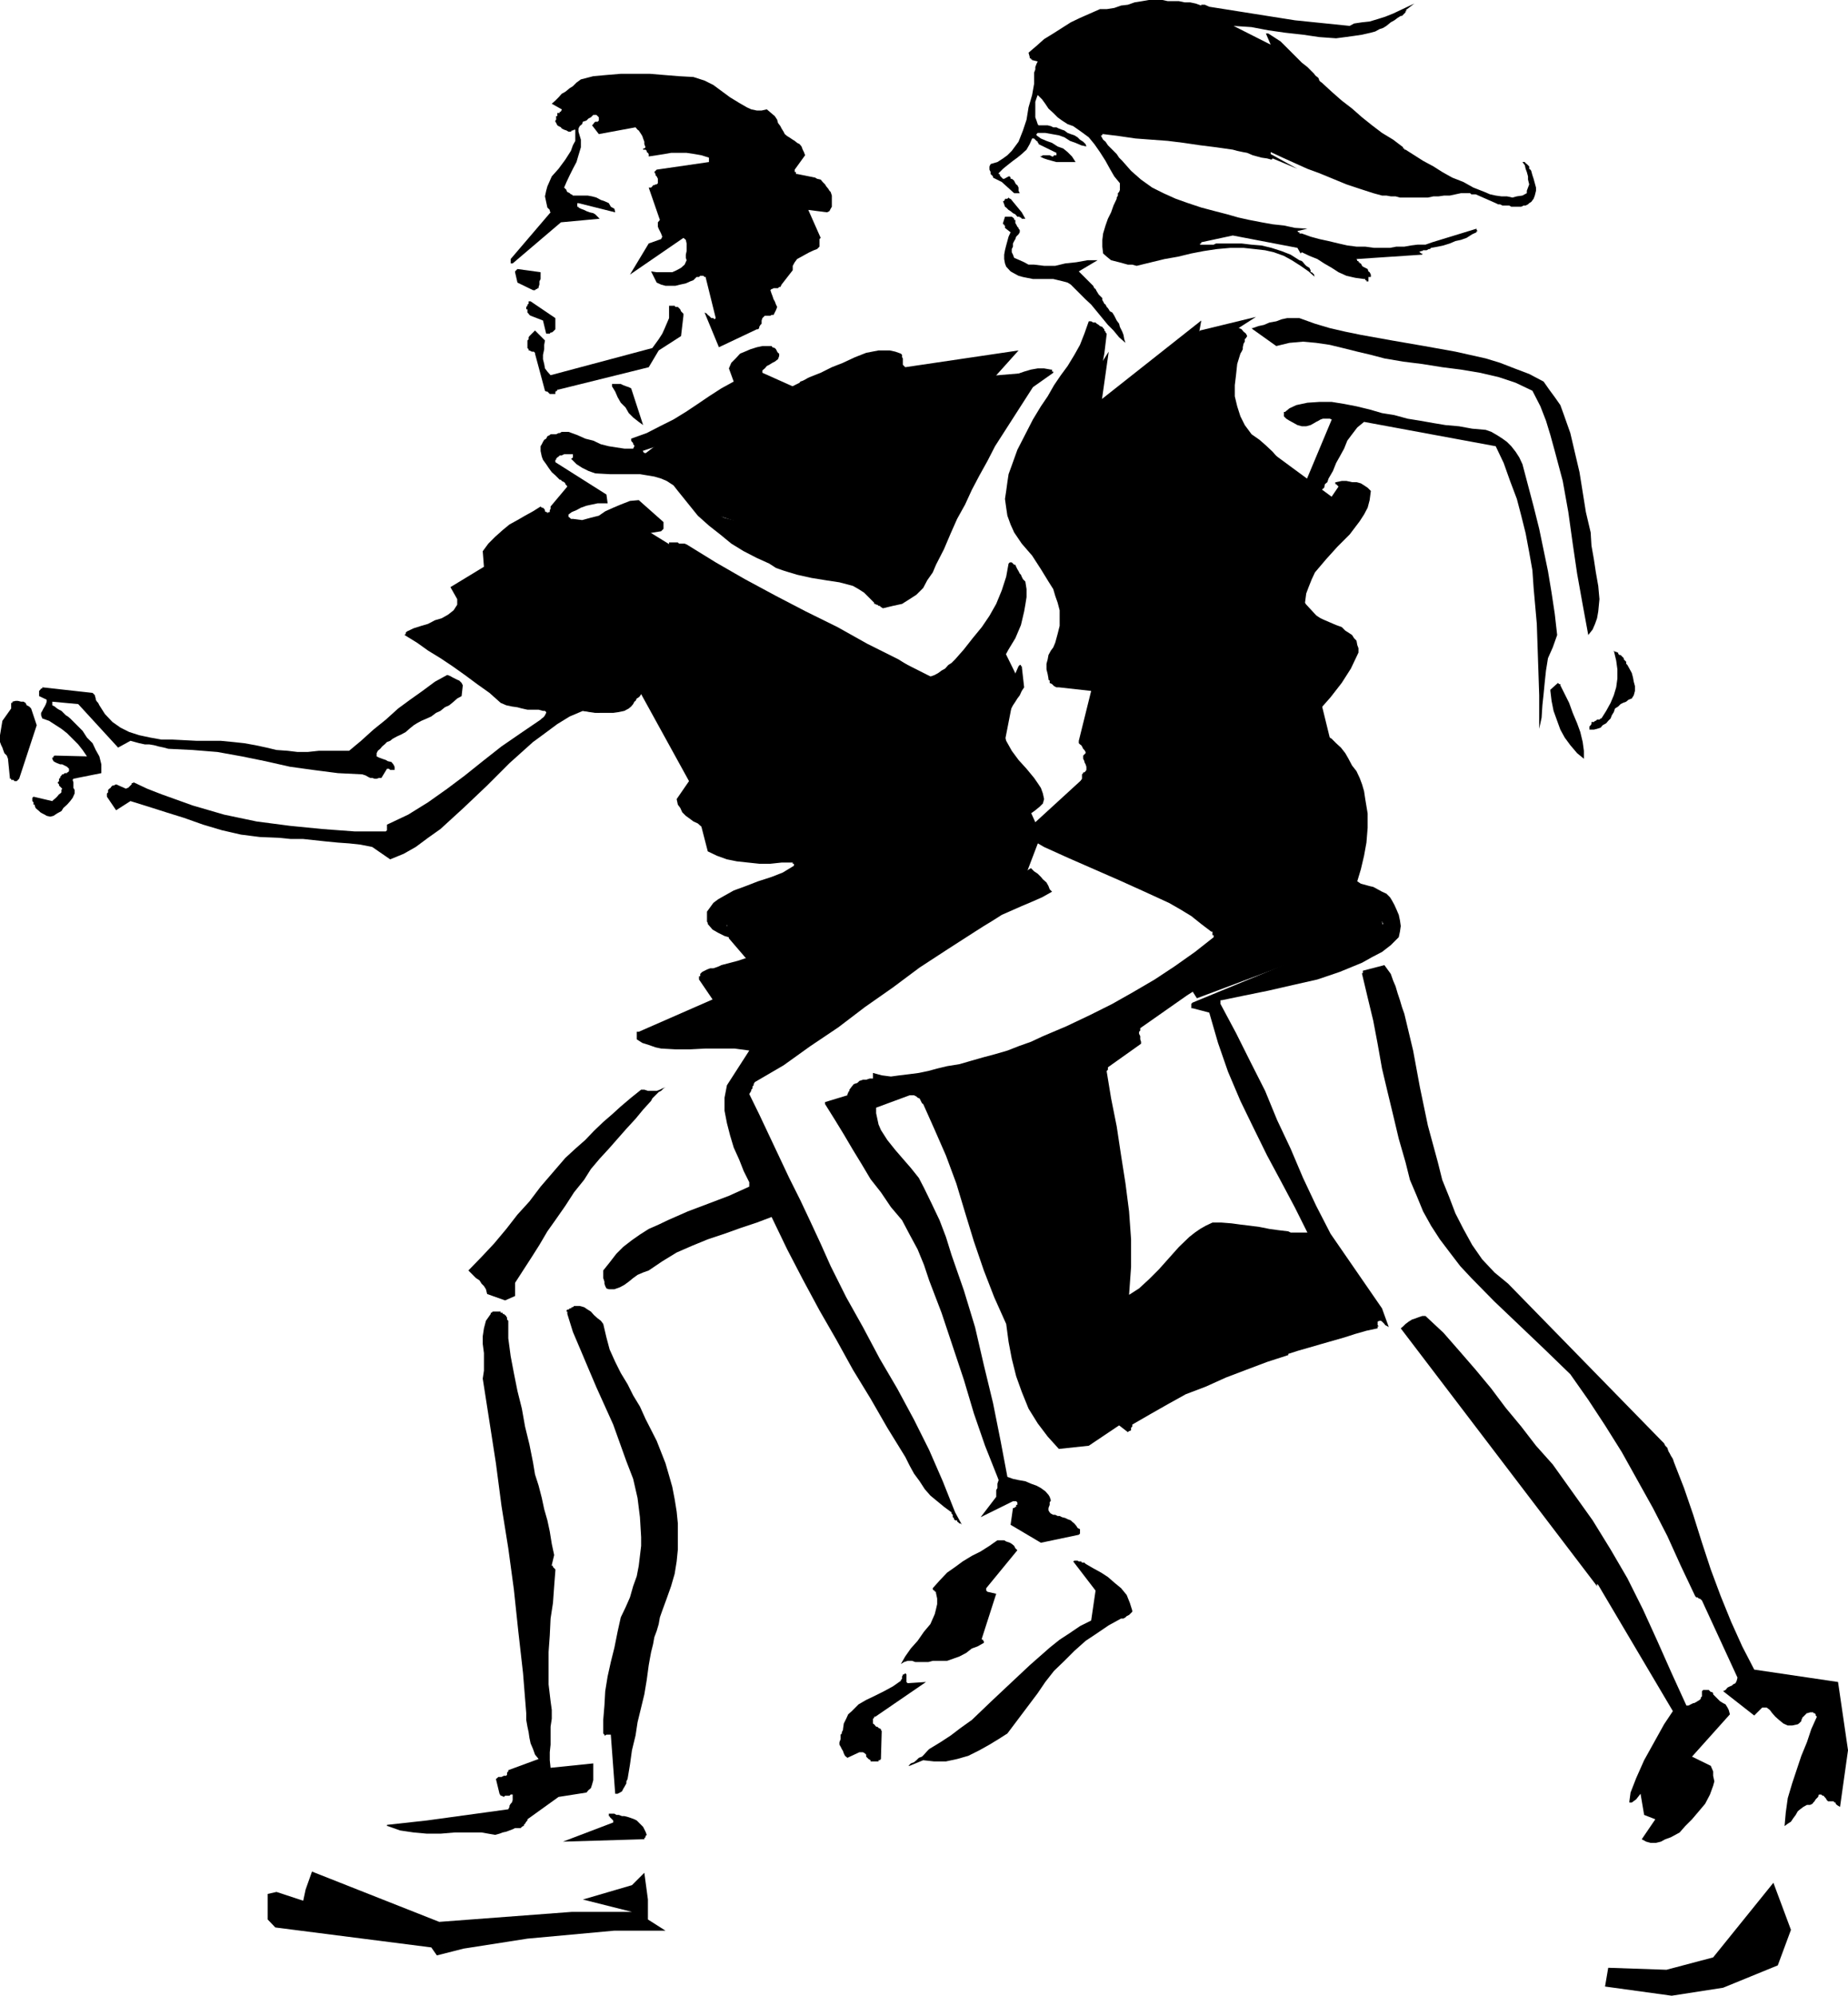
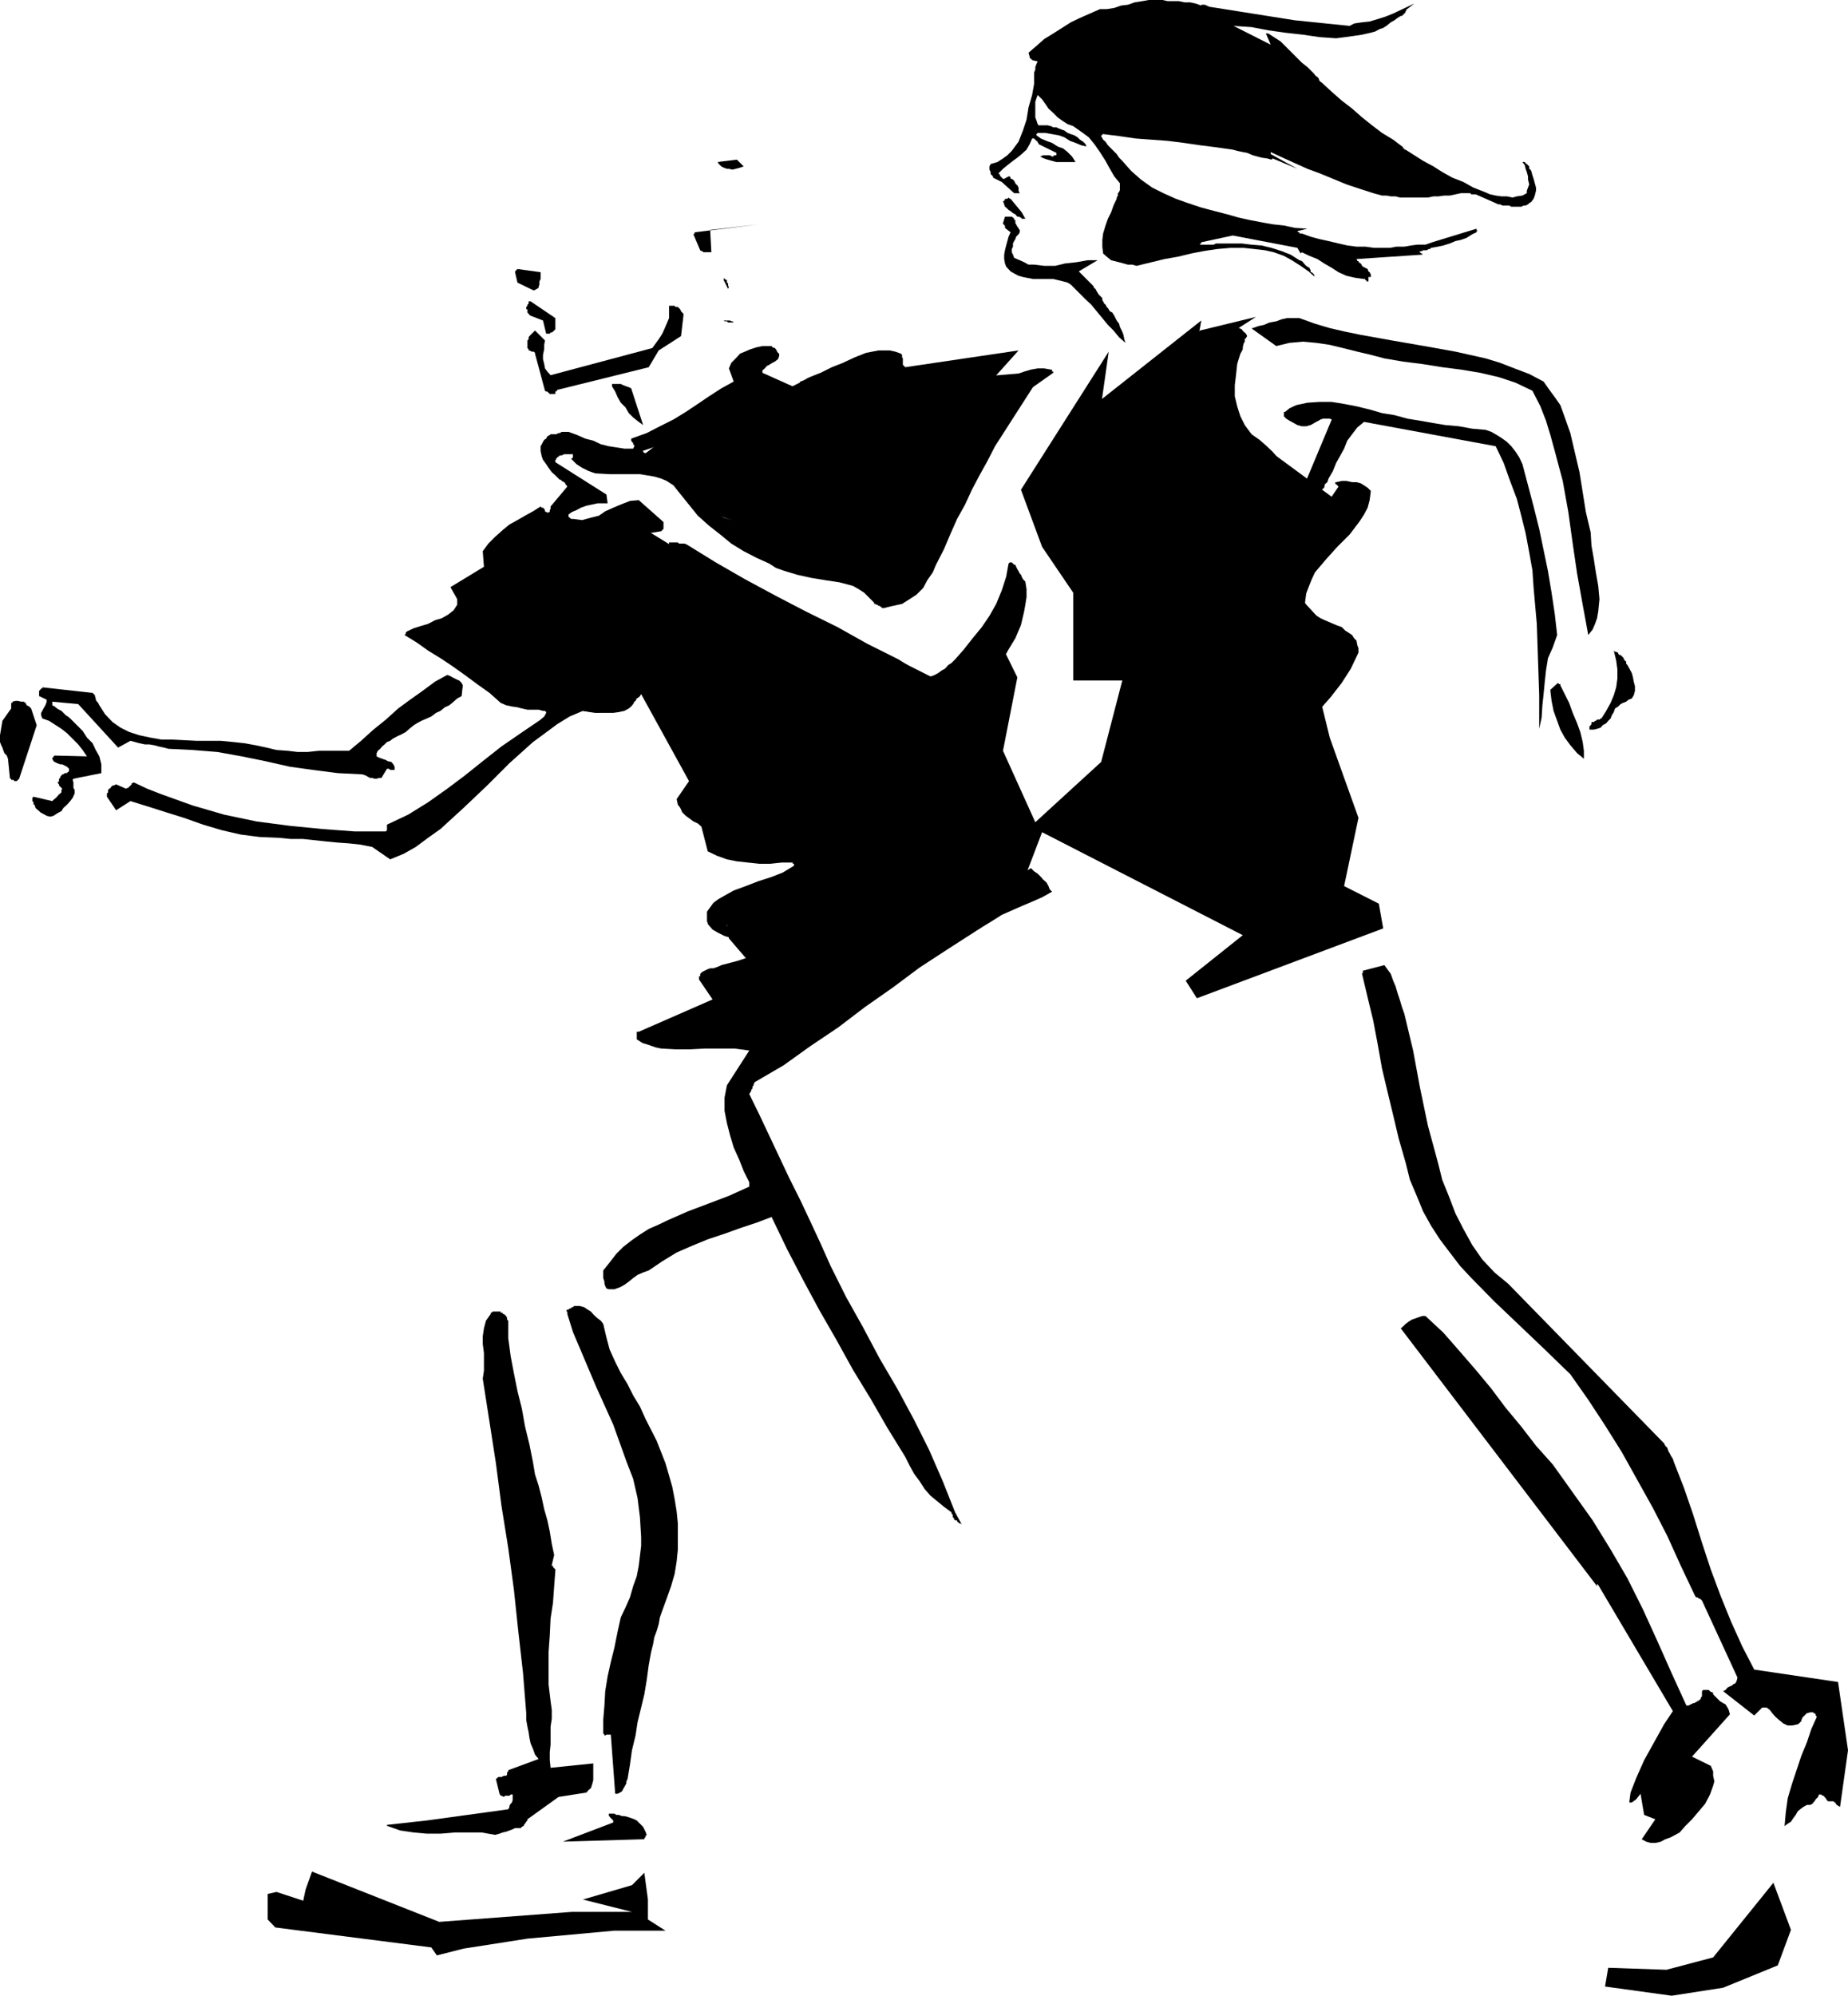
<svg xmlns="http://www.w3.org/2000/svg" height="480" viewBox="0 0 333.504 360" width="444.672">
  <path style="fill:#000" d="m247.166 322.88 6.48 5.257 4.392 5.04 35.64 11.448 7.92-12.096 8.28-17.28 6.408-7.056-24.624 2.016-.648-4.464-17.712 5.04-7.632-2.016z" transform="translate(-130.886 -240.945)" />
  <path style="fill:#000" d="m227.654 334.329-7.056 8.28-2.592 5.256-8.856 9.432 19.08 10.872 10.728 1.368 9-4.608 13.32 24.984 16.488 8.208-15.912 7.632.576 4.464 8.28 9.648 13.248 1.152 31.752-21.456 3.24-8.496 36.216 18.576-10.296 8.208 2.016 3.168 33.624-12.6-.792-4.464-6.264-3.168 2.592-12.312L370.862 374l-1.872-7.632 3.24-10.296-7.056-7.632 7.056-17.136-19.08-14.04v-9.072l.576-7.632 3.816-2.448-10.08 2.448-12.024 11.448-5.832 2.016 1.368-9.648-15.84 24.912 3.816 10.296 5.616 8.28v15.84h8.856l-3.816 14.688-11.88 10.872-5.832-12.888 2.592-13.248-2.592-5.256-7.632 7.848-51.84-26.136-5.256-3.24-5.04-2.016-7.632 2.664zm156.456-91.152h.216v-.216h-.216v.216h-.216v.216h.216zm-62.352 15.696-.432-.36-.216-.216-.36-.432-.216-.36-.216-.216-.216-.432-.144-.36-.216-.648h-.216v.216l.216.432.216.576.144.432.216.36.216.216.432.432.36.144.216.216h.216zm62.928 15.48 7.272-.36-.432-.432-.36-.216-.432-.144-.36-.432-.648-.216-.36-.216-.432-.144-.36-.432-2.016-1.224-2.016-1.152-1.8-1.224-2.016-1.44-1.872-1.368-2.016-1.44-1.8-1.368-1.8-1.872-2.016-1.368-1.8-1.44-1.8-1.368-2.016-1.44-1.8-1.368-1.8-1.44-1.8-1.44-2.016-1.152-.648-.432-.792-.432-.576-.36-.648-.432-.792-.144-.576-.432-.792-.432-.648-.36-.792-.432-.792-.216-.792-.36-.864-.432-.792-.216-.792-.36-.792-.216-.792-.216-.792-.216h-2.88l-.792-.144h-3.024l-1.8.144-1.584.216-1.656.432-1.584.216-1.8.36-1.584.432-1.656.576-.792.216-.576.432-.792.36-.648.432-.576.36-.648.432-.576.36-.432.648 1.872-.216 2.016-.216 1.944-.216 2.016-.144h6.048l2.016.144 2.232.216 2.232.216 2.016.216 2.16.36 2.016.648 2.232.576 2.016.648 2.016.792 1.584.576 1.44.792 1.584.864 1.44.792 1.368.792 1.44 1.008 1.368.792 1.44 1.008 1.224 1.44-1.8-.864-1.872-.792-1.8-.792-1.8-1.008-2.016-.792-1.8-.792-2.016-.792-2.232-.648-2.808-1.008-2.808-.576-3.024-.792-3.024-.432-2.808-.216-3.024-.216h-3.024l-2.808.432h-1.8l-.576.216h-.648l-.576.216h-1.224l-.216.144h-.36l-.216.216h-.432l-.36.216-.216.216-.216.216-.216.36-.144.432v.576l-.216.432v1.368l.216.432.144.36.216.216.216.432.216.216.792.36.576.216.864.432.792.144.576.432.792.216.792.36.864.216.792.216.576.216h.792l.864.216.576.144.792.216h.792l.648.216 2.592.576 2.808.648 2.592.576 2.664.648 2.592.576 2.592.792 2.664.792 2.376.792.648.216.576.216.432.216.576.36.432.216.576.216.432.216.576.216-5.04-2.448-2.232-1.008-2.16-1.008-2.448-1.008-2.232-1.008-2.16-1.008-2.448-1.008-2.376-.792-2.448-1.008-1.224-.216-1.368-.36-1.224-.432-1.44-.576-1.152-.432-1.44-.216-1.224-.36h-1.368v-.216h-.216v-.216l2.592-.216 2.664.216 2.808.432 2.592.576 2.592 1.008 2.664.792 2.592 1.224 2.448.792 1.584.648 1.584.792 1.656.576 1.368.648 1.656.792 1.368.576 1.44.576 1.584.864.576.144.432.432.576.216.648.216.576.144.432.216.576.216.432.432 4.608 1.584v.216h.216l4.608 2.016h.216v-.216h.216l.144.216.216.216 5.616 1.584 2.664.792zm8.856.648h.432-.576.144zm-77.832 5.4h.216l-.648-1.152-2.016-2.448h-.144l-.216-.216-.216.216h-.432v.216h-.144v.216h-.216l.216.576.144.432.216.144.432.432.36.216.432.36.432.216.36.432h.432v.144h.216l.144.216h.432zm18.288 6.048 1.224-.216 1.44-.36 1.152-.648 1.224-.36 1.44-.648 1.152-.576 1.44-.432 1.224-.144 3.6-.864-1.8-.576-1.584-.576-1.872-.432-1.8-.576-1.8-.648-1.584-.792-1.44-.792-1.368-1.224-.432 1.008-.432 1.008-.576 1.224-.36 1.224-.216 1.152-.216 1.224v1.224l.216 1.224v.216h.216l.144.144h.216l.216.216h.216l.144.216v-.216h.216zm43.704 5.256h.144v-.792h.432v-.432l-.216-.432-.216-.144-.144-.432-.432-.216-.432-.216-.144-.144-.216-.432h-.216v-.216h-.216v-.216h-.216v-.144l-.144-.216 11.88-.792v-.216h-.216l-.216-.216h-.216l.432-.216h.216l.144-.144h.648l.36-.216h.216l.216-.216 1.224-.216 1.008-.216 1.152-.36 1.008-.432 1.008-.216 1.008-.36 1.008-.648.792-.36v-.216h.216l-.216-.216v-.216l-7.992 2.448-1.224.432h-1.44l-1.152.144-1.224.216h-1.44l-1.152.216h-2.88l-1.584-.216h-1.584l-1.656-.216-1.584-.36-1.8-.432-1.656-.36-1.584-.432-1.584-.576h-.432v-.216h-.216l-.144-.216 1.8-.432-2.232-.144-2.016-.432-2.016-.216-2.016-.36-2.232-.432-1.944-.432-2.016-.576-2.232-.576-2.448-.648-2.376-.792-2.232-.792-2.232-1.008-2.016-1.008-2.016-1.44-1.8-1.584-1.584-1.8-.576-.576-.432-.648-.576-.576-.432-.432-.576-.576-.432-.648-.432-.36-.36-.648v-.144h.216v-.216h.144l2.88.36 2.952.432 2.88.216 2.952.216 2.88.36 2.952.432 2.88.36 3.024.432.792.216 1.008.216.792.144 1.008.432.792.216.792.216 1.008.144.792.216.216-.216 4.464 1.872-4.824-2.664v-.36l2.16 1.008 2.232 1.008 2.232 1.008 2.16.792 2.448 1.008 2.448 1.008 2.376.792 2.448.792.792.216.792.216h.792l.792.144h.864l.792.216h5.04l1.008-.216h.936l1.008-.144h1.008l1.008-.216 1.008-.216h1.656l.216.216h.792l3.6 1.584.432.216h.36l.432.216h1.224l.36.216h1.8l.432-.216h.36l.432-.216.216-.216.36-.216.432-.576.216-.576.216-.864v-.576l-.216-.792-.216-.792-.216-.648-.216-.792-.144-.216-.216-.144v-.432l-.216-.216-.216-.216-.216-.144-.144-.216h-.432l.432.576.144.648.216.576.216.792v.576l.216.864-.216.576-.216.576v.432l-.792.432-1.008.144-.792.216-1.008-.216h-1.008l-1.008-.144-1.008-.216-1.008-.432-2.016-.792-1.8-1.008-2.016-.792-1.8-1.008-1.584-1.008-1.872-1.008-1.584-1.008-1.584-1.008h-.216v-.216h-.216v-.216l-1.8-1.368-2.016-1.224-1.8-1.368-1.8-1.44-1.8-1.584-1.872-1.44-1.8-1.584-1.8-1.656-.216-.144-.216-.216-.144-.432-.216-.216-.216-.144-.216-.216-.144-.216-.216-.216-1.008-1.008-1.008-.792-1.008-1.008-1.008-1.008-1.008-1.008-.792-.792-1.224-.792-1.008-.648h-.432l.864 2.016-6.696-3.384 3.24.216 3.024.576 3.024.432 3.24.36 2.952.432 3.024.216 1.656-.216 1.584-.216 1.44-.216 1.584-.36.792-.216.792-.432.648-.216.576-.36.792-.648.648-.36.576-.432.576-.36h.216l.216-.216.216-.216.216-.216v-.216h.144v-.144h-.144l1.584-1.224-1.224.576-1.368.648-1.224.576-1.44.576-1.368.432-1.44.432-1.368.144-1.44.216-.792.432-9.864-1.008-15.48-2.448-.792-.36h-.648v.144l-1.008-.36-1.008-.216h-1.008l-1.008-.216h-2.016l-1.008-.216h-2.376l-1.224.216-1.368.216-1.224.432-1.224.144-1.224.432-1.368.216h-1.224l-1.8.792-1.8.792-1.656.792-1.584 1.008-1.584 1.008L319.31 248l-1.368 1.224-1.44 1.224.216.792v.216h.216v.216h.216v.144h.144l.864.216-.216.432-.216.576v.432l-.216.576v2.016l-.36 2.016-.648 2.232-.36 2.232-.648 1.944-.792 2.016-1.224 1.656-.792.792-.792.576-1.008.648-1.224.36-.216.432v.576l.216.432v.36l.216.216.216.216v.216l1.584.792 2.232 2.016h1.008l-.216-.432v-.576l-.216-.432-.216-.144-.144-.216-.216-.432-.216-.216-.216-.144h-.216v-.216l-.144-.216h-.216l-.792.432h-.216l-.216-.216-.216-.216-.144-.216v-.216h-.216v-.144l.792-.792.792-.648 1.008-.792.792-.576.792-.648.864-.792.576-1.008.432-1.008h.36l.216.216.216.216.216.144v.216h.144v.216l3.24 1.584v.432h-.432l-.144.216h-.216l-.432-.216h-1.224l-.36.216h-.216l.792.36.648.216.792.216.792.216h3.456l-.648-1.008-.792-.792-.792-.648-1.008-.36-1.008-.648-1.008-.36-1.008-.432-.792-.576v-.216l.216-.216h1.368l1.224.216 1.224.216 1.008.36 1.008.648 1.008.36 1.008.432.936.216-.144-.432-.432-.432-.576-.36-.432-.432-.576-.36-.648-.216-.576-.216-.576-.432-.432-.144-.576-.216-.432-.216h-.576l-.432-.216-.576-.144h-1.656l-.144-.216-.216-.648-.216-.576v-2.808l.216-.648.216-.576.792.792.576.792.576.864.864.792.792.792.792.576 1.008.648 1.008.36 1.44 1.008 1.368 1.008 1.008 1.224 1.008 1.44 1.008 1.584.792 1.44.792 1.368 1.008 1.224v1.224l-.144.36-.216.216v.432l-.216.36v.216l-.576 1.224-.432 1.224-.576 1.152-.432 1.224-.432 1.44-.144 1.152v1.224l.144 1.224.648.576.792.648.576.144.864.216.792.216.792.216h.792l.792.216 2.664-.648 2.376-.576 2.448-.432 2.376-.576 2.232-.432 2.376-.36 2.448-.216h2.376l2.016.216 1.872.216 1.584.36 1.8.648 1.44.792 1.584 1.008 1.44 1.008 1.152 1.008-.144-.216v-.216l-.216-.216-.216-.216h-.216v-.36l-.216-.432-.36-.216-.216-.144-.216-.216-.36-.432-.216-.216-.432-.144-1.584-1.008-1.656-.648-1.8-.576-1.8-.432-1.8-.144-1.8-.216h-4.608l-.432.216h-2.448v-.216h.216v-.216l5.688-1.224 11.664 2.232.576 1.008.216-.216 1.368.648 1.44.576 1.224.792 1.368.792 1.224.792 1.44.648 1.584.36 1.584.216h.216v.216h.216v.216zm-43.704 11.088-.216-.648-.144-.792-.216-.576-.432-.864-.144-.576-.432-.576-.432-.864-.36-.576-.432-.216-.216-.36-.144-.216-.216-.216-.216-.432-.216-.144-.216-.432-.144-.216v-.36l-.216-.216-.432-.432-.216-.36-.144-.216-.216-.432-.216-.144-.216-.432-2.592-2.592 3.384-2.016h-1.8l-2.016.36-2.016.216-1.8.432h-2.016l-1.8-.216h-1.008l-.792-.432-.792-.36-1.008-.432-.216-.576-.216-.432v-.576l.216-.432v-.576l.216-.432.216-.36.144-.432.216-.216.216-.216.216-.36v-.432l-.216-.216v-.144l-.216-.216-.216-.432-.144-.216v-.576h-.216v-.216l-.216-.216-.216-.144h-1.224l-.36 1.152v.216h.216v.216h.144v.432l1.008.792-.36.792-.216.792-.216.792-.216.864-.144.792v.792l.144.792.216.576.792.864.648.36.792.432.792.216 1.8.36h3.672l1.8.432.792.216.576.36.648.648.576.576 1.44 1.44 1.008.936 1.008 1.224 1.008 1.224 1.008 1.224 1.008 1.008 1.008 1.224zm-203.112 70.776v1.224l.216.576.216.432.144.432.216.576.432.432.216.576.36 3.6h.216v.216h.432l.144.216h.432l.216-.216.216-.216 3.168-9.648-1.008-3.024-.36-.36-.432-.216-.216-.432-.36-.216h-.432l-.576-.144h-.432l-.576.144v.216h-.216v1.008l-1.584 2.232zm5.832 11.52v.36l.216.216v.432h.216v.144l.144.432.216.216.432.36.216.216.36.216.432.216.36.216.648.144.576-.144.648-.432.792-.432.36-.576.648-.576.576-.648.432-.576.36-.792v-.648l-.216-.36v-1.008l-.144-.432.144-.216 5.04-1.008v-1.584l-.36-1.44-.648-1.152-.576-1.224-1.008-1.008-.792-1.224-1.224-1.224-1.008-1.008-.432-.36-.36-.216-.432-.432-.36-.36-.432-.216-.36-.216-.432-.36-.432-.216v-.648l4.68.432 7.2 7.848 2.232-1.224.792.216.792.216 1.008.216h.792l.864.144.792.216 1.008.216.792.216 4.392.216 4.464.36 4.392.792 4.248.864 4.464 1.008 4.176.576 4.464.576 4.392.216.648.216.36.216.432.216h.36l.432.144h.36l.432-.144h.432l1.008-1.656h.36l.216.216h.792v-.576l-.216-.432-.36-.432-.648-.144-.36-.216-.648-.216-.576-.216-.432-.216v-.576l.216-.432.432-.36.36-.432.432-.36.432-.432.576-.216.432-.36.792-.432.792-.36.792-.432.648-.576.792-.648.576-.36.792-.432 1.008-.432.792-.36.864-.648.792-.36.792-.648.792-.36.792-.648.648-.576.792-.432.216-1.944-.216-.432-.216-.216-.216-.216-.36-.144-.432-.216-.432-.216-.36-.216-.576-.216-2.232 1.224-2.232 1.656-2.232 1.584-2.16 1.584-2.232 2.016-2.232 1.8-2.232 2.016-2.16 1.8h-5.472l-2.016.216h-1.8l-1.8-.216-2.016-.144-1.8-.432-2.016-.432-2.016-.36-2.016-.216-2.232-.216h-4.392l-4.248-.216h-2.016l-2.016-.36-2.016-.432-1.8-.576-1.584-.792-1.44-1.008-1.368-1.44-1.008-1.584-.216-.432-.216-.216-.216-.36v-.216l-.144-.432v-.144l-.216-.216-.216-.216-9.072-1.008v.216h-.216l-.144.216-.216.216v.936l1.368.648v.36l-.144.432-.216.432-.216.36-.216.432-.216.36v.432l.216.576 1.224.432 1.224.792 1.008.648 1.008.792 1.008 1.008 1.008 1.008.792 1.008.792 1.152-5.832-.144-.216.144v.216h-.216v.216l.216.432.216.144.432.216.576.216h.36l.432.216.432.216.36.36v.432l-.216.216h-.144v.144h-.432l-.216.216h-.216l-.144.216-.216.216v.216l-.216.144v.432l-.216.216v.144l.216.216v.216l.216.216.216.216.144.144-.144.216v.432l-.216.216-.216.144-.36.432-.216.216-.432.36-.216.216-3.384-.792-.216.216v.216z" transform="translate(-130.886 -240.945)" />
  <path style="fill:#000" d="M150.182 384.08v.577l1.656 2.448 2.592-1.656 3.24 1.008 3.168 1.008 3.24 1.008 3.456 1.224 3.384 1.008 3.456.792 3.384.432 3.456.144 2.16.216h2.232l2.016.216 2.016.216 2.232.216 2.016.144 2.016.216 2.16.432 3.24 2.232 2.448-1.008 2.16-1.224 2.232-1.656 2.232-1.584 4.176-3.816 4.248-4.032 4.032-4.032 4.248-3.816 2.16-1.584 2.232-1.656 2.232-1.368 2.376-1.008 1.224.216 1.008.144h3.24l1.008-.144 1.008-.216.792-.432.432-.36.36-.432.216-.432.216-.144.216-.432.36-.216.216-.216.216-.36 8.64 15.696-2.232 3.24.216 1.008.432.576.36.792.648.648.792.576.576.432.792.36.648.576 1.152 4.464 1.656.792 1.8.648 1.8.36 2.016.216 2.016.216h2.016l2.016-.216h2.016v.216h.216v.36l-2.016 1.224-2.016.792-2.448.792-2.232.864-2.16.792-1.8 1.008-1.008.576-.864.648-.576.792-.576.792v1.8l.144.216v.216l.864 1.008 1.008.576 1.152.576 1.44.432 1.368.216h4.032l-6.408-2.448.216-.792.36-.576.792-.648.864-.36.792-.648 1.008-.144 1.008-.432.792-.576 1.8-.648 1.8-.576 1.656-.792 1.8-.432 1.8-.576 1.584-.648 1.656-.36 1.584-.648v-1.8l-.216-.36v-.216l-.36-.432-16.56-5.04v-.36l.216-.216h.216l.216-.216h.216l2.016.432 1.944.144 2.232.216 2.016.216 2.232.216 2.016.216 2.232.36 2.016.432h1.008l.792.216h1.008l1.008.144h2.592l.792-.36-27.144-6.264-1.584-2.808-1.656-2.808-1.584-3.024-1.44-3.024-1.368-3.024-1.656-3.024-1.368-3.024-1.44-3.024-1.224-3.024-1.152-2.952-1.224-3.24-1.224-3.24-1.008-3.024-.576-3.24v-4.608l.36-1.584 6.264-1.008.216-.216.216-.216v-1.224l-4.464-3.96-1.584.144-1.656.648-1.368.576-1.44.648-1.152.792-1.44.36-1.584.432-1.656-.216h-.36l-.216-.216-.216-.144v-.432l.576-.432.864-.36.792-.432 1.008-.36 1.008-.216 1.008-.216h1.8l-.216-1.584-9.216-5.832v-.432h.144v-.216l.216-.216.216-.144.216-.216h.36l.432-.216h1.584v.576l-.216.216h-.144l1.008 1.008 1.008.648 1.152.576 1.224.432 2.592.144h5.472l2.592.432 1.224.36 1.008.432 1.224.792.792 1.008 1.8 2.232 1.8 2.232 2.016 1.8 2.016 1.584 2.016 1.656 2.232 1.368 2.376 1.224 2.232 1.008 1.224.792 1.224.432 1.152.36 1.44.432 2.592.576 2.664.432 2.376.36 2.448.648 1.008.576 1.008.648.792.792 1.008 1.008v.216h.216l.144.144h.216l.216.216h.216l.216.216.36.216 1.8-.432 1.656-.36 1.368-.864 1.224-.792 1.224-1.224.72-1.368 1.008-1.44.576-1.368 1.44-2.808 1.224-2.88 1.152-2.592 1.44-2.592 1.224-2.664 1.368-2.592 1.44-2.592 1.368-2.664 6.84-10.656 3.672-2.592v-.216h-.216v-.36h-.216l-1.224-.216h-1.152l-1.224.216-1.224.36-1.224.432-1.008.576-1.008.792-.792.864-2.376 3.96-2.016 4.248-2.016 4.464-2.016 4.392-2.232 4.464-2.448 3.96-1.296 2.016-1.584 1.872-1.44 1.584-1.8 1.584-3.816-.792-3.816-1.224-3.816-1.008-3.888-1.152-3.96-1.224-3.888-1.224-3.816-1.224-3.96-1.008-1.008-.576-1.008-.576-.864-.648-.792-.792-1.584-1.584-1.44-1.872-1.368-1.8-1.8-1.368-.864-.792-1.008-.648-1.008-.36-1.152-.432-.216-.216h-.216l-.216-.216v-.144h-.144l2.592-.864 2.592-1.152 2.232-1.44 2.376-1.368 2.232-1.656 2.232-1.584 2.232-1.656 2.376-1.368.792-.216h.864l.792-.216.576-.144h.792l.648.144.576.216.432.432-5.832 3.168-.432.216-.216.216-.216.216-.144.216h-.216l-.216.144h-.792v1.872l4.824 1.152 9.072-4.176.144-.216.216-.216v-.216h.216v-.216l.216-.144.216-.216h.144l.216-.216h.216v-.216l.216-.216h.576l8.64-5.616h.216l.216.216.216.216-.648 2.376h-.144l-.216.216h-.216l-.216.216h-.216l-.144.216-.216.216.216.144V311h.36v.216h.216l.216.216.216.144v1.44l.144.216 1.44.216h3.816l2.592-.648 2.736-.576 2.88-.792 2.592-.792 2.808-.648 2.808-.216 5.04-5.616-20.448 3.024-.216-.216-.216-.216V305.6l-.144-.216v-.432l-.216-.216-1.008-.36-1.008-.216h-2.016l-2.232.432-2.016.792-2.16 1.008-2.016.792-2.016 1.008-2.016.792-.432.216-.36.216-.432.216-.432.144-.144.216-.432.216-.432.216-.36.216-5.472-2.448v-.432l.432-.36.36-.432.432-.216.576-.36.432-.216.576-.432.216-.576v-.432l-.216-.144-.144-.216-.216-.432-.216-.216-.432-.144-.144-.216h-1.656l-1.008.216-1.152.36-1.008.432-.864.36-.792.864-.792.792-.432 1.008.864 2.376-2.232 1.224-2.232 1.44-2.016 1.368-2.16 1.44-2.232 1.368-2.448 1.224-2.376 1.224-2.808 1.008v.36l.144.216.216.216v.216l.216.216v.144l-.216.432h-1.584l-1.44-.216-1.368-.216-1.44-.36-1.368-.648-1.44-.36-1.44-.648-1.584-.576h-1.224l-.36.216h-.216l-.432.216h-1.008l-.144.144-.432.216-.216.432-.36.216-.216.36-.216.432-.216.36v.864l.216 1.008.216.576.576.792.432.648.576.792.648.576.576.576.216.216h.216l.144.216.432.216.216.216v.144l.216.216.144.216-3.024 3.6v.432l-.144.216v.36h-.216l-.216.216v-.216h-.216l-.216-.144v-.216l-.144-.216-.216-.216h-.216l-.216-.216-1.368.864-1.44.792-1.368.792-1.44.792-1.224 1.008-1.368 1.224-1.224 1.224-1.008 1.368.216 2.808-6.048 3.672 1.224 2.16v1.008l-.648 1.008-1.008.792-1.152.648-1.224.36-1.224.648-1.224.36-1.368.432-1.224.576-.216.216v.216l-.216.216 2.232 1.368 2.016 1.44 2.232 1.368 2.16 1.44 2.232 1.584 2.232 1.656 2.232 1.584 2.016 1.8 1.008.432 1.008.216 1.008.144.792.216 1.008.216h2.016l.792.216h.36l.216.216v.144l-.216.432-.144.216-.216.216-.216.144-.216.216-3.6 2.448-3.456 2.376-3.384 2.664-3.24 2.592-3.168 2.376-3.456 2.448-3.6 2.232-3.816 1.8v1.008l-.216.216h-5.616l-5.832-.432-5.832-.576-6.048-.792-5.832-1.224-5.688-1.656-2.808-1.008-2.808-1.008-2.592-1.008-2.448-1.152-.144.144h-.216v.216l-.216.216-.216.216-.216.216h-.144l-.216.144-1.8-.792-.432.216h-.216l-.216.216-.144.216-.216.144-.216.216v.432zm50.688 186.265 2.232.792 2.448.36 2.376.216h2.448l2.592-.216h4.824l2.448.432.792-.216.576-.216.648-.144.576-.216.576-.216.432-.216h1.008l.216-.216.216-.144h.144v-.216l.216-.216.216-.36.216-.216v-.216l5.616-4.032 5.04-.792.36-.432.432-.36.216-.648.216-.792v-3.024l-7.704.792-.144-1.368v-1.44l.144-1.368v-3.24l.216-1.44v-1.584l-.216-1.584-.36-3.024v-5.832l.216-3.024.144-3.024.432-2.808.216-3.024.216-2.808v-.216l-.216-.216-.216-.216v-.216h-.216v-.144l.432-1.8-.432-2.016-.36-2.232-.432-2.016-.576-2.016-.432-2.016-.576-2.232-.648-2.016-.36-2.16-.648-3.24-.792-3.24-.576-3.24-.792-3.168-.648-3.24-.576-3.024-.432-3.24v-3.168l-.216-.216v-.432h-.144v-.216l-.216-.144-.216-.216h-.216v-.216h-.36v-.216h-1.44l-.216.216h-.144v.216l-.864 1.224-.36 1.368-.216 1.44v1.368l.216 1.656v3.168l-.216 1.44 1.224 7.848 1.152 7.416 1.008 7.704 1.224 7.632 1.008 7.416.792 7.488.864 7.632.576 7.2v1.224l.216 1.224.216 1.008.144 1.008.216 1.008.432 1.008.36 1.008.648.792-5.472 2.016v.216l-.216.216v.36l-.144.216h-.432l-.432.216h-.576l-.216.216-.216.144.648 2.664.216.36h.144l.432.216.216-.216h.792l.216-.216h.36v1.008l-.144.432-.216.216-.216.36v.216l-.216.432-14.688 2.016-7.2.792v.216h.144z" transform="translate(-130.886 -240.945)" />
-   <path style="fill:#000" d="m211.742 356.289 2.232 2.016 2.448 2.232 2.376 2.016 2.592 1.584 1.224.792 1.656.648 1.368.576 1.44.576 1.584.216 1.8.216h1.656l1.8-.216.36-.216h.648l.144-.216.432-.144.432-.216h.792v.792l.216.216 8.64-2.592-.792-2.664-1.224-2.592-1.008-2.592-1.224-2.664-1.008-2.808-.576-2.592-.432-1.44-.216-1.584v-2.808l-.144-.792v-.864l.144-.792v-.576l.216-.792.216-.648.216-.792v-.576l-.216-.216-.216-.432-.216-.216-.144-.144h-.432l-.216-.216-.36-.216h-.432l-.216.216v.216h-.216v.36l-.144.216-1.656.792-5.04-3.168-1.368.792-1.224.792-1.368.576-1.224.792-1.44.864-1.224 1.008-1.152 1.008-1.008 1.368.36 1.584.648.216.36.216.432.216.576.216.432.36.36.432.216.36.216.432.216 2.016-3.816 1.224-1.44 6.84zm3.672 113.831.36.36.648.649.36.36.648.432.36.576.432.432.36.576.216.864 3.24 1.152 1.8-.792v-2.376l1.44-2.232 1.584-2.448 1.368-2.16 1.44-2.448 1.584-2.232 1.656-2.376 1.584-2.448 1.8-2.232 1.224-1.944 1.584-1.872 1.656-1.8 1.584-1.8 1.584-1.8 1.656-1.8 1.368-1.656 1.44-1.584.216-.432.36-.36.216-.216.432-.432.144-.144.432-.216.432-.432.36-.216-.576.216-.432.216-.576.216h-1.584l-.648-.216h-.576l-1.8 1.44-1.872 1.584-1.584 1.44-1.584 1.368-1.656 1.584-1.584 1.656-1.8 1.584-1.8 1.656-2.232 2.592-2.232 2.592-2.016 2.664-2.16 2.376-2.016 2.592-2.232 2.664-2.232 2.376zm7.632-181.655h.36l8.712-7.416 6.984-.648-.36-.36-.432-.432-.36-.216-.648-.144-.576-.216-.432-.216-.576-.216-.432-.216v-.144h-.216v-.648h.216l6.624 1.656-.144-.648-.648-.36-.36-.648-.792-.36-.648-.216-.792-.432-.792-.216-.792-.144h-2.664l-.216-.216h-.144l-.216-.216-.432-.216-.144-.216v-.144l-.216-.216-.216-.216.432-1.008.576-1.224.576-1.152.648-1.224.36-1.224.432-1.44v-1.368l-.432-1.44v-.576l.216-.432.432-.36.144-.432.648-.216.36-.36.432-.216.432-.432h.576l.216.216.216.216v.576l-.216.216h-.432l-.216.216-.144.216-.216.216 1.224 1.584 6.624-1.224.36.432.216.144.432.648.216.36.144.432.216.576v.432l.216.576-.216.216h-.216v.216h-.36.792l.216.216v.216l.216.144.144.216v.432l1.44-.216 1.368-.216 1.224-.216h2.808l1.44.216 1.224.216 1.368.432v.792l-9.432 1.368-.216.216-.216.216.216.36v.216l.216.216.216.432v.792l-.216.216h-.216l-.216.144h-.216l-.144.216-.216.216h-.432l2.016 5.832-.36.432v.792l.144.36.216.432.216.432.216.576-.216.432-2.232.792-3.384 5.616 9.648-6.624.432.36.144.648v1.368l-.144.648v.576l.144.432-.36.792-.648.576-.792.432-.792.36h-2.808l-1.008-.144 1.008 2.016.792.36.792.216h1.8l.864-.216 1.008-.216.792-.36.576-.216.216-.216.216-.216.144-.144h.432l.216-.216h.576l.216.216h.216v.144l1.8 7.272-.216.216-.216-.216h-.36l-.216-.216-.216-.216-.216-.144-.144-.216-.432-.216 2.592 6.264 6.84-3.24h.216l.216-.216v-.216l.216-.36.216-.216v-.576l.144-.432.216-.216.216-.216h1.008l.216-.144h.36l.216-.432.216-.432.216-.576-.216-.432-.216-.576-.216-.36-.216-.648-.144-.36-.216-.648.216-.216h.144l.216-.144h.792l.216-.216h.216l.216-.432 2.016-2.592v-.792l.36-.648.432-.576.792-.432.648-.36.792-.432.792-.36.576-.216.216-.216.216-.216v-1.368l.216-.216-2.232-5.04 3.384.432.432-.216.216-.432.216-.36v-2.016l-.216-.648-.216-.216-.216-.36-.36-.432-.216-.36-.432-.432-.36-.432-.648-.144-.36-.216-3.24-.648h-.216v-.36h-.216v-.432l1.872-2.592-.216-.576-.216-.432-.216-.576-.36-.432-.432-.216-.432-.36-.36-.216-.648-.432-.36-.216-.432-.36-.216-.432-.36-.576-.216-.432-.432-.576-.144-.576-.432-.648-1.44-1.224-.936.216h-.864l-1.008-.216-.792-.36-1.368-.792-1.656-1.008-1.368-1.008-1.656-1.224-1.584-.792-2.016-.648-2.592-.144-2.664-.216-2.592-.216h-5.256l-2.592.216-2.376.216-2.232.576-.792.576-.648.648-.576.36-.792.648-.648.36-.576.648-.576.576-.648.576 1.8 1.008v.216h-.144v.216h-.216v.216h-.432v.576h-.216v.648l-.144.144v.216l.144.216.216.432.216.144.432.216.144.216.432.216.432.144.36.216h.432l.144-.216h.216l.216-.144h.216v2.016l-.432.792-.36 1.008-1.008 1.584-1.224 1.656-1.224 1.368-.792 1.8-.216.792-.216 1.008.216 1.008.216 1.008.216.216.216.216v.216l.144.216-7.2 8.424v.576z" transform="translate(-130.886 -240.945)" />
  <path style="fill:#000" d="m223.838 290.049.432 1.872 2.808 1.368h.36l.216-.216h.216v-.144h.216v-.216l.144-.432v-.576l.216-.432v-1.224l-4.176-.576-.216.216-.216.216zm2.232 6.84v.432l.216.216.144.216.216.144 2.232.864.576 2.376h.648l.144-.216h.216l.216-.144.216-.216.216-.216v-2.016l-4.464-3.024h-.36v.432l-.216.144v.216l-.216.216v.432h.216v.144z" transform="translate(-130.886 -240.945)" />
  <path style="fill:#000" d="M226.07 302.36v1.37l.216.216v.216h.144l.432.216h.36l.216.216v.144l1.8 6.696.216.144h.216l.216.216.216.216h1.008v-.432h.144v-.144h.216v-.216h.216l16.272-4.032 1.8-3.024 4.032-2.592.432-3.672v-.36l-.216-.216-.216-.216-.144-.36-.216-.216-.216-.216h-.432l-.144-.216h-1.008v2.232l-.432 1.008-.432 1.008-.36.792-.648 1.008-.576.792-.576.792-18.36 4.896-.576-.648-.432-.576-.144-.792-.216-.864v-.792l.216-1.008v-.792l.144-.792-1.8-1.8-.216.216-.144.144-.216.216-.216.216-.216.216-.144.216v.36zm6.408 270.793 14.472-.432h.216v-.216l.216-.144v-.216l.216-.216-.216-.576-.216-.432-.216-.432-.36-.36-.432-.432-.36-.36-.432-.216-.576-.216-.648-.216-.576-.144h-.432l-.576-.216h-.432l-.36-.216h-1.008v.432h.144v.144l.216.216.216.216.216.216v.36zm.792-95.184 1.008 3.24 1.44 3.384 1.368 3.24 1.44 3.384 3.024 6.696 2.376 6.624 1.224 3.168.792 3.456.432 3.456.216 3.6v1.584l-.216 1.8-.216 1.8-.36 1.872-.648 1.8-.576 2.016-.792 1.8-.864 1.8-.576 2.592-.576 2.88-.648 2.592-.576 2.592-.432 2.664-.144 2.592-.216 2.592v2.448l.216.216V554h.144l.216-.144h.792l.792 10.656h.432l.432-.216.36-.216.216-.432.216-.36.36-.648v-.36l.216-.432.432-2.592.36-2.592.648-2.664.36-2.376.648-2.664.576-2.376.432-2.592.36-2.664.216-1.224.216-1.152.36-1.44.216-1.224.432-1.152.36-1.224.216-1.224.432-1.224.792-2.16.792-2.232.648-2.232.36-2.232.216-2.16v-4.68l-.216-2.16-.36-2.232-.432-2.232-.576-2.016-.648-2.232-1.584-4.032-2.016-3.96-1.008-2.232-1.224-2.016-1.008-2.016-1.224-2.016-1.008-2.016-1.008-2.232-.576-2.16-.576-2.448-.432-.576-.576-.432-.648-.576-.576-.648-.576-.36-.648-.432-.792-.216h-1.008l-.216.216h-.216l-.144.216h-.216l-.216.216h-.216l-.144.144v.216h.144v.216zm6.048-216.432 6.48-1.44zm.432 208.583v1.37l.216.648v.36l.144.432.216.432.432.144h1.008l1.008-.36.792-.432.792-.576.792-.648.792-.576 1.008-.432 1.008-.36 2.448-1.656 2.592-1.584 2.808-1.224 2.808-1.152 3.024-1.008 2.808-1.008 3.024-1.008 2.664-1.008 2.808 5.832 2.808 5.4 3.024 5.616 3.024 5.256 3.024 5.472 3.168 5.184 3.024 5.256 3.24 5.256.792 1.584.792 1.44 1.008 1.368.936 1.44 1.008 1.152 1.224 1.008 1.224 1.008 1.368 1.008v.216l.216.216v.432l.216.144v.216l.216.216h.36v.216l.216.144.216.216h.216l.216.216-1.224-2.232-2.232-5.616-2.448-5.616-2.736-5.472-3.024-5.616-3.168-5.4-3.024-5.688-3.024-5.4-2.808-5.616-1.8-4.032-1.872-4.032-1.8-3.816-2.016-4.032-1.8-3.816-1.8-3.816-1.8-3.816-1.8-3.672.216-.36.144-.216v-.216l.216-.216v-.36l.216-.216v-.216l.216-.36 5.184-3.024 4.824-3.456 5.04-3.384 4.824-3.672 5.04-3.528 4.824-3.6 4.968-3.24 5.04-3.24 1.584-1.008 1.656-1.008 1.584-1.008 1.8-.792 1.8-.792 1.872-.792 1.8-.792 1.8-1.008-.432-.432-.216-.576-.36-.648-.648-.576-.36-.432-.576-.576-.648-.432-.576-.576-36.792 22.752-1.008-.648-.792-.576-1.008-.432-1.008-.576-1.152-.216-1.008-.216-1.224-.144-1.44.144-.36-.144-.216-.216v-.216l.216-.216h.36l.216-.216.216-.144.216-.216 12.24-2.808.216-.216v-1.802l-.216-.216-.216-.432-1.152-.36-1.224-.432h-2.808l-2.808.432-3.024.792-3.024 1.008-3.024 1.008-3.024 1.008-3.024.792-.432.216-.576.216-.432.144h-.576l-.576.216-.432.216-.432.216-.36.36v.432h-.216v.576l2.448 3.6-13.32 5.832h-.36v1.369l1.008.648 1.152.36 1.224.432 1.008.216 2.592.144h2.664l2.808-.144h5.184l2.664.36-4.032 6.264-.432 2.232v2.376l.432 2.232.576 2.232.648 2.16 1.008 2.232.792 2.016 1.008 2.016V455l-3.672 1.656-3.6 1.368-3.816 1.44-3.6 1.584-1.656.792-1.8.792-1.584 1.008-1.44 1.008-1.584 1.224-1.224 1.224-1.224 1.584zm1.584-159.48.576.937.432 1.008.576 1.008.864.864.576 1.008.792.792 1.008.792.792.576-2.016-6.192-.144-.432-.432-.216-.432-.144-.576-.216-.432-.216h-1.584v.216zm10.296 28.513v.864h.144v.144l.216.216 4.824 3.816 5.04 3.456 5.04 3.168 5.256 3.24 5.4 3.024 5.472 2.808 5.616 2.808 5.616 2.88 1.8.792 1.728.576 2.016.792 1.8.432 2.016.216 1.8.144 1.872-.36 1.8-.432.36-.36.216-.216.216-.216.216-.216v-.216l.216-.144.144-.216v-.216l-1.008-1.8 1.008-1.8 1.224-2.016 1.224-2.232 1.224-2.016 1.008-2.376.576-2.448.216-1.224.216-1.368v-1.44l-.216-1.368-.432-.432-.216-.432-.144-.36-.216-.216-.216-.432-.216-.36-.216-.432-.144-.36h-.216l-.216-.216-.216-.216h-.36l-.216.216-.432 2.376-.792 2.448-1.008 2.448-1.224 2.16-1.368 2.016-1.656 2.016-1.584 2.016-1.584 1.8-.648.648-.576.36-.576.648-.648.36-.576.432-.648.36-.576.216-.792.216-5.184-3.24-5.616-2.808-5.4-3.024-5.688-2.808-5.4-2.808-5.616-3.024-5.256-3.024-5.256-3.24-.36-.144h-1.008l-.216-.216h-1.584v.36zm4.392-55.944 1.224 2.88.216.144h.144l.216.216h1.44l-.216-4.032 8.856-1.008-11.664 1.44v.216l-.216.144zm4.608-12.672.432.432.432.216.576.216h.36l.648.144.576-.144.792-.216.648-.216-1.224-1.224-3.6.432h.216v.216l.144.144zm.864 20.952.792 1.584.144-.36-.144-.216v-.432l-.216-.144v-.432l-.432-.216-.144-.216v.432zm0 7.271.144.145h.432l.216.216h1.008l-.216-.216h-.216l-.216-.144h-.792zm.576 127.513 2.016-.432zm4.392-1.44h1.44-1.224z" transform="translate(-130.886 -240.945)" />
-   <path style="fill:#000" d="m270.278 426.057 2.232-.216-2.232-.216v.432zm93.096 59.328v-22.32l-1.8-.216-1.584-.216-1.8-.36-1.656-.216-1.8-.216-1.584-.216-1.8-.144h-1.656l-1.224.576-1.008.576-.936.648-1.008.792-1.872 1.8-1.8 2.016-1.8 2.016-1.8 1.8-1.8 1.656-1.8 1.152.36-5.04v-4.968l-.36-5.04-.648-5.04-.792-5.04-.792-5.256-1.008-5.04-.792-4.824v-.144l.216-.216v-.432l5.976-4.248v-.36l-.144-.432v-.576l-.216-.432v-.36l.216-.216v-.432l8.424-5.904 12.24-7.848h1.008l1.008.144 1.224.216 1.008.216 1.008.216 1.008-.216 1.008-.216 1.008-.36.216-.216v-.432h-.216v-.216l-.216-.144h-.576l-.216-.216h-.216l-.216-.216 1.224.216h1.008l1.224.216 1.224.144 1.152-.144h1.224l1.008-.432 1.008-.432v-.144l.216-.216v-.648l-3.456-1.152 5.04-3.672 1.8 1.44.432.216h1.008l.576.144h1.008l.432.432.216.432-34.416 14.184-.216.216v.792h.216l3.024.792 1.584 5.472 1.8 5.184 2.232 5.256 2.448 5.04 2.376 4.824 2.592 4.824 2.448 4.608 2.232 4.464h-3.024l-.432-.216v22.104l1.8-.576 2.016-.576 2.232-.648 2.016-.576 2.016-.576 2.016-.648 2.016-.576 2.016-.432v-.36h.216l-.216-.216v-.648l.36-.144h.216l.216.144.216.216.216.216.144.216.432.216.216.144-1.224-3.384-9.288-13.464-2.592-5.04-2.376-5.04-2.232-5.256-2.448-5.184-2.16-5.256-2.664-5.256-2.592-5.184-2.808-5.256v-.648h.216l4.176-.864 4.248-.864 4.392-1.008 4.464-1.008 4.032-1.368 4.032-1.656 1.8-1.008 1.8-.936 1.584-1.224 1.44-1.44.216-1.008.144-1.008-.144-1.008-.216-1.008-.432-1.008-.36-.792-.432-.792-.36-.576-.648-.648-.792-.36-.792-.432-.792-.432-.648-.144-.792-.216-.792-.216-.648-.432.648-2.16.576-2.448.432-2.376.216-2.664v-2.592l-.432-2.592-.216-1.44-.36-1.224-.432-1.152-.576-1.224-.792-1.008-.648-1.224-.576-1.008-.792-1.008-.864-.792-.792-.792-1.008-.648-1.224-.576V374l.216 1.008.432 1.008.576.792.648 1.008.792 1.008.576.792.648 1.008.144.792v1.657l.216.792v4.608l-.216 1.8-.36 1.656-.648 1.368-.576 1.656-.792 1.368-.792 1.44-.864 1.152-2.16 2.448-2.448 2.232-2.376 2.016-2.448 2.016-32.76-14.544 6.192-2.376.648-1.584 4.032-2.88-6.696-2.592-.144-.432v-.144l.144-.216.432-.216.216-.216.36-.216.216-.36v-.432L351.35 374l.144-.216.216-.216v-.144l.216-.216.216-.216v-.432l.216-.144-.864-1.872v-.144h-.144v-.216h-.216l-.216-.216h-2.448l-2.16.432-2.448.792-2.232.792-2.16 1.008-2.448.792-2.376.792-2.448.432-.216-1.008v-1.008l.432-1.008.432-1.008.576-.792.576-.792.432-.864.576-.792.792-1.008.864-.792.792-.792.792-1.008.576-.792.648-.792.36-1.008.648-1.008v-.216h-.216v-.792l-.792-.432-.792-.216-.864-.216h-.792l-.792.216-.792.216h-1.008l-.792.216-.792.36-.864.432-.792.576-.792.432-.792.432-.792.36-1.008.216-.864.216.648-1.656.36-1.368.432-1.584.216-1.656v-3.024l-.216-1.368-.432-1.44-.36-1.368-.648-1.44-.576-1.44-.576-1.368-1.008-1.224-.792-1.224-1.008-1.008-1.008-1.152-1.224-1.224-.792-1.44-.648-1.368-.36-1.656-.216-1.584v-3.456l.36-1.368.648-2.016.576-1.8.792-1.656.864-1.8 2.016-3.024 1.8-3.024 2.016-3.168 1.368-3.24.648-1.584.36-1.872.216-1.8.216-1.8-.216-.216v-.144l-.216-.216v-.216l-.216-.216-.144-.216-.432-.144-.216-.216-.36-.216-.216-.216h-.432l-.36-.216h-.432l-.792 2.232-.792 2.016-1.008 1.8-1.224 2.016-1.224 1.656-1.224 1.8-1.152 2.016-1.224 1.8-1.44 2.376-1.368 2.664-1.44 2.808-1.008 2.808-.576 1.584-.216 1.44-.216 1.584-.216 1.44.216 1.584.216 1.44.576 1.584.648 1.44 1.368 2.016 1.872 2.16 1.584 2.448 1.368 2.232.864 1.368.36 1.224.432 1.224.36 1.368v2.808l-.36 1.44-.432 1.584-.36.864-.432.576-.432.792-.144.792-.216.792v1.008l.216.864.144.792v.216l.216.144v.432l.432.216.216.216.144.144.432.216h.432l5.832.648-2.232 9v.432l.216.216.216.144.144.216.216.432.216.216.216.36v.216l-.432.432v.576l.216.432v.144l.216.432.144.432v.576l-.144.216-.216.216h-.216v.144l-.216.216v.792l-.144.216-.216.432-.216.144-.432.432-.144.216-.216.36 2.16 3.024-9.216 3.24h-1.44v.216l-.144.216h-.216v.144l-.216.216h-.576v-.792l.36-.792.792-.576.648-.432.792-.576.792-.648.576-.576.216-.792-.216-1.008-.36-1.008-.576-.864-.648-.936-1.368-1.656-1.44-1.584-1.224-1.656-1.008-1.8-.216-.792-.144-1.008v-1.008l.36-1.224.432-.792.36-.792.432-.792.432-.648.36-.576.432-.576.36-.792.432-.648-.432-3.816h-.144v-.216h-.216l-.216.216-.792 1.8-.792 1.656-1.224 1.8-1.008 1.584-1.008 1.584-.576 1.872-.216.792.216 1.008.144 1.152.216 1.008.648 1.872.792 1.8.792 1.584 1.008 1.584.576 1.656.432 1.584v1.657l-.432.792-.36.792v.432l-.216.36-.216.216-.216.36-.216.432-.144.216v.36l-.216.216.216.216h.576l.216-.432.36-.144.216-.432.432-.216h.216l.144-.216h.216v.216l.216.216v.216l.216.216v.144l.216.216 4.176 2.448 4.464 2.016 4.608 2.016 4.608 2.016 4.464 2.016 4.392 2.016 2.016 1.152 2.016 1.224 1.8 1.44 1.8 1.368h.216v.648h.216v.36l-3.384 2.664-3.672 2.592-3.6 2.376-3.816 2.232-3.816 2.16-4.032 2.016-4.248 2.016-4.248 1.8-2.16 1.008-2.232.792-2.016.792-2.232.648-2.16.576-2.016.576-2.232.648-2.232.36-1.8.432-1.584.432-1.728.36-1.656.216-1.8.216-1.584.216-1.656-.216-1.584-.432v1.008h-.576l-.648.216h-.576l-.648.216-.36.36-.648.216-.36.432-.432.576v.216l-.216.216v.144l-.144.216v.216l-4.032 1.224v.36l1.8 2.88 1.584 2.592 1.656 2.808 1.584 2.592 1.584 2.664 1.872 2.376 1.8 2.664 2.016 2.376 1.368 2.592 1.44 2.664 1.152 2.808.936 2.808 2.232 5.832 2.016 6.048 2.016 6.048 1.8 6.048 2.016 5.832 2.232 5.616.216.576-.216.648v.792l-.216.36v1.224l-2.808 3.672 5.832-2.88h.576l.216.216v.432h-.216v.36h-.144l-.216.216h-.216l-.432 3.024 5.472 3.24 6.84-1.44.216-.216v-.792l-.432-.216-.216-.36-.36-.432-.432-.36-.216-.216-.576-.216-.432-.216-.576-.144-.432-.216h-.36l-.432-.216h-.36l-.432-.216-.216-.216-.216-.36v-.432l.216-.576v-.432l.216-.36-.216-.648-.216-.36-.576-.648-.792-.576-.792-.432-1.008-.36-1.008-.432-1.224-.216-1.008-.216-1.008-.36-1.224-6.48-1.368-6.84-1.656-6.84-1.584-6.84-2.016-6.624-2.232-6.408-1.008-3.24-1.152-3.024-1.44-3.024-1.368-2.808-.936-1.8-1.44-1.8-1.44-1.656-1.368-1.584-1.44-1.8-1.152-1.8-.432-1.008-.216-1.008-.216-1.008v-1.008l6.048-2.232h.792l.432.216.216.216.36.144.216.432.216.432.216.144 2.088 4.68 2.016 4.608 1.872 5.04 1.584 5.256 1.584 5.184 1.8 5.256 1.872 4.824 2.16 4.824.432 3.24.576 3.024.792 3.168 1.008 2.808 1.224 3.024 1.656 2.664 1.8 2.376 2.016 2.232 5.4-.576 5.472-3.672 1.584 1.224.216-.216h.144l.216-.144v-.432l.216-.216v-.36l3.24-1.872 3.168-1.8 3.24-1.8 3.6-1.368 3.672-1.656 3.6-1.368 3.816-1.44zm-80.784 69.264-.216.576v.432l.216.36.216.432.216.36.144.432.216.432.432.36 2.16-1.008h.648l.36.216.216.216v.36l.216.216.216.216.36.216v.216h1.44v-.216h.216l.216-.216.144-5.04-.144-.216v-.144l-.432-.216-.216-.216h-.216l-.36-.432-.216-.144v-.864l.216-.144v-.216h.216l9.144-6.264-3.312.216-.216-.216v-1.368l-.216-.216-.216.216h-.216v.144l-.144.216v.432l-.216.216v.144l-1.44 1.008-1.584.864-1.584.792-1.656.792-1.368.792-1.224 1.224-.648.576-.36.792-.432.864-.144 1.008v.144l-.216.432v.216l-.216.216v.576zm10.872-13.536.576-.36.648-.216h.792l.576.216h2.376l.792-.216h2.592l1.224-.432 1.008-.36 1.224-.648 1.008-.792 1.008-.36 1.152-.648v-.36h-.144v-.216h-.216v-.216l2.592-8.064-1.584-.36-.216-.216v-.432l5.616-6.84-.36-.36-.216-.432-.432-.36-.36-.216-.648-.216-.36-.216h-1.224l-1.44 1.008-1.584 1.008-1.584.792-1.656 1.008-1.368 1.008-1.44 1.008-1.368 1.44-1.224 1.368v.216l.216.216h.144v.216h.216v.216l.216 1.008v1.008l-.216.936-.216.864-.792 1.8-1.152 1.368-1.152 1.656-1.224 1.368-1.008 1.44zm1.584 18.36 2.448-1.008 1.944.216h2.16l2.016-.432 2.016-.576 2.016-1.008 1.8-1.008 1.656-1.008 1.584-1.008 5.472-7.272 1.368-2.016 1.584-2.016 1.872-1.8 1.8-1.8 2.016-1.8 2.16-1.44 2.016-1.368 2.232-1.224h.432l.36-.216.216-.216.432-.216.144-.144.216-.216.216-.216v-.216l-.432-1.368-.576-1.44-1.008-1.224-1.224-1.008-1.152-1.008-1.224-.792-1.44-.792-1.368-.792-.216-.216h-.432l-.144-.216h-.432l-.216-.144h-.576l-.216.144 4.032 5.256-.792 5.4-2.016 1.008-1.8 1.224-1.872 1.224-1.8 1.44-3.6 3.168-3.456 3.24-3.6 3.384-3.384 3.24-2.016 1.44-1.8 1.368-1.872 1.224-2.016 1.224-.36.36-.576.648-.36.36-.576.216-.432.432-.432.36-.576.216-.432.432h.216z" transform="translate(-130.886 -240.945)" />
  <path style="fill:#000" d="m328.166 315.033.792.432.864.144.792.216h.576l1.44-.216 1.368-.36 1.224-.648 1.224-.792 1.224-.792 1.008-.792 1.584-1.584 1.584-1.656 1.44-1.584 1.368-1.656 1.008-1.584 1.008-1.584.648-1.8.36-2.016-19.872 15.696h.144v.36h.216zm20.952-8.064v2.016l.216 2.016.36 1.8.792 1.656.864 1.8 1.152 1.368 1.44 1.44 1.368 1.368 1.656 1.224 1.584 1.44 1.44 1.224 1.584 1.152 1.44 1.224 1.368 1.224 1.44 1.008 1.368 1.224.648-.216h.576l.432-.432.576-.216.432-.36.144-.648.432-.36.216-.648.792-1.368.576-1.44.648-1.152.792-1.44.576-1.44.864-1.152.936-1.224 1.224-1.008 23.76 4.392 1.44 3.024 1.152 3.24 1.224 3.24.792 3.024.792 3.168.648 3.456.576 3.24.216 3.168.576 6.48.216 6.408.216 6.48v6.048l.432-2.016.144-2.232.216-2.016.216-2.232.216-2.016.36-2.232.864-1.944.792-2.232-.432-3.816-.576-3.816-.648-3.888-.792-3.816-.792-3.816-1.008-4.032-1.008-3.816-1.008-3.816-.576-1.224-.648-1.008-.792-1.008-.792-.792-.792-.576-1.008-.648-1.008-.576-1.008-.36-2.448-.216-2.376-.432-2.448-.216-2.16-.36-2.448-.432-2.232-.36-2.376-.648-2.232-.36-2.232-.648-2.376-.576-2.232-.432-2.232-.36h-2.232l-2.16.144-1.008.216-1.008.216-1.224.576-.792.648h-.216v.791l.432.432.576.36.792.432.648.36.792.216h.792l.792-.216.648-.36.36-.216.432-.216.36-.216.432-.144h1.224l.36.144-4.824 11.52-1.224-1.008-1.008-1.008-1.152-1.224-1.224-1.008-1.224-1.44-1.224-1.152-1.152-1.008-1.44-1.008-1.224-1.656-.792-1.584-.576-1.8-.432-1.8v-2.016l.216-1.8.216-2.016.576-1.872.216-.36.216-.432v-.36l.144-.648.216-.36v-.432l.216-.216.216-.36-.216-.432-.432-.36-.36-.432-.432-.216-.576-.216-.576-.144h-1.44l-.216.144h-.216l-.144.216z" transform="translate(-130.886 -240.945)" />
  <path style="fill:#000" d="m356.966 300.345 4.248 3.024 2.376-.576 2.448-.216 2.376.216 2.448.36 2.376.576 2.592.648 2.448.576 2.448.648 3.384.576 3.456.432 3.6.576 3.384.432 3.456.576 3.384.792 3.024 1.008 3.024 1.44 1.44 2.808 1.008 2.592.792 2.592.792 2.88 1.44 5.4 1.008 5.616.792 5.688.792 5.4 1.008 5.616 1.008 5.472.792-1.008.432-1.008.36-1.008.216-1.224.216-2.232-.216-2.376-.432-2.448-.36-2.376-.432-2.448-.144-2.376-.864-3.672-.576-3.6-.576-3.6-.864-3.672-.792-3.384-1.224-3.456-.576-1.584-1.008-1.44-1.008-1.368-1.008-1.44-2.592-1.368-2.664-1.008-2.592-1.008-2.592-.792-5.472-1.224-5.616-1.008-5.832-1.008-5.616-1.008-2.808-.576-2.808-.648-2.664-.792-2.808-1.008h-2.232l-1.008.216-.936.36-1.224.216-1.008.432-1.008.216-1.008.36h-.216zm1.368 78.264 2.88-2.376 2.592-2.232 2.592-2.448 2.448-2.376 2.16-2.448 2.016-2.592 1.656-2.592 1.368-2.88v-.792l-.216-.576-.144-.792-.432-.432-.36-.576-.648-.432-.576-.36-.648-.648-1.008-.36-1.008-.432-1.008-.432-.792-.36-1.008-.648-.792-.576-.576-.576-.432-1.008.216-1.656.432-1.152.576-1.44.576-1.224 2.016-2.376 2.016-2.232 2.232-2.232 1.8-2.376.792-1.224.648-1.224.36-1.368.216-1.656-.576-.576-.648-.432-.576-.36-.792-.216h-.792l-1.008-.216h-.864l-1.008.216h-.144v.36h.144l.216.216.216.216-1.224 1.8-1.224 1.656-1.152 1.8-1.224 1.584-1.224 1.8-1.224 1.8-1.152 1.872-1.008 1.8-.648.792-.576.792-.576.792-.216.792-.432.864v1.008l-.216 1.008.216 1.008 1.008 1.152 1.224 1.008 1.224.648 1.368.576 1.224.576 1.008.864 1.008.792.792 1.368-11.232 21.528h.144zm60.768 148.464v-.432l.216.216 13.464 22.752-1.584 2.376-1.8 3.24-1.8 3.24-1.44 3.24-1.008 2.592-.216 1.584v.216h.432l.792-.576.792-1.008.648 3.816 2.016.792-2.448 3.6.792.432.792.216h1.008l.864-.216.792-.432 1.008-.36.792-.432.792-.432 1.008-1.152 1.224-1.224 1.224-1.44 1.152-1.368.864-1.656.576-1.584.216-.792-.216-1.008v-.792l-.432-1.008-3.384-1.656 6.84-7.632-.216-.792-.216-.432-.36-.576-.432-.216-.576-.36-.432-.432-.432-.432-.36-.36v-.216l-.216-.216h-.216l-.144-.144-.216-.216h-1.008l-.216.216v.936l-.216.216v.216l-.216.216-.36.216-.216.144-.432.216h-.144l-.432.216-.432.216h-.36l-2.664-5.832-2.592-5.832-2.592-5.688-2.808-5.616-3.024-5.184-3.24-5.256-3.6-5.04-3.6-5.04-3.024-3.384-2.664-3.456-2.808-3.384-2.592-3.456-2.808-3.384-2.808-3.24-3.024-3.456-3.24-3.024h-.576l-.648.216-.576.216-.648.216-.576.36-.576.432-.432.432-.432.36z" transform="translate(-130.886 -240.945)" />
  <path style="fill:#000" d="m447.47 542.12-2.16-4.175-2.016-4.464-1.872-4.608-1.8-4.824-1.584-4.824-1.584-5.04-1.656-4.824-1.8-4.608-.216-.648-.36-.576-.216-.432-.216-.36-.216-.648-.36-.36-.216-.432-.432-.432-27.72-28.368-2.448-2.016-2.232-2.376-1.8-2.592-1.584-2.88-1.44-2.808-1.152-3.024-1.224-3.024-.792-3.168-1.8-6.624-1.44-6.912-1.224-6.624-1.584-6.624-.432-1.224-.36-1.224-.432-1.296-.36-1.224-.432-1.008-.432-1.224-.576-.792-.576-.792-3.888 1.008v.432h-.144v.144l1.008 4.248 1.008 4.176.792 4.176.792 4.464 1.008 4.248 1.008 4.176 1.008 4.248 1.224 4.248.792 3.168 1.224 2.88 1.152 2.808 1.44 2.592 1.584 2.448 1.8 2.376 1.872 2.448 2.016 2.16 4.176 4.248 4.464 4.248 4.608 4.392 4.608 4.464 3.24 4.608 3.024 4.608 3.024 4.824 2.808 5.04 2.808 5.04 2.592 5.04 2.448 5.4 2.592 5.472.216.216h.216l.216.216h.144l.216.144.216.216 6.408 13.896-.144.576-.216.432-.432.216-.216.216-.36.144-.432.216-.36.432-.432.216 5.616 4.392 1.44-1.44h.792l.576.432.432.576.576.648.648.576.792.648.792.36h.792l1.008-.216.216-.144.216-.216.216-.216v-.216l.144-.216v-.144l.216-.216.216-.216.216-.216.216-.216h.144l.432-.144h.576v.144h.216l.216.216v.216l.216.216-1.008 2.232-.792 2.376-1.008 2.448-.864 2.592-.792 2.376-.792 2.664-.36 2.592-.216 2.448.576-.432.576-.36.432-.648.432-.576.36-.648.432-.36.576-.432.648-.36h.576l.432-.216.144-.216.216-.216.216-.36.216-.216.216-.216.144-.432h.432l.216.216h.216l.144.216.216.216.216.36.216.216h1.008l.144.216h.216v.216l.216.216.216.144.36.216 1.44-10.224-1.8-12.312zm-36.792-176.543.216 1.8.36 1.8.648 1.8.576 1.584.792 1.44 1.008 1.368 1.224 1.44 1.224 1.008v-1.44l-.216-1.584-.432-1.8-.576-1.584-.792-1.872-.648-1.8-.792-1.584-.792-1.584v-.216h-.216l-.216-.216-1.368 1.224v.216zm7.272 6.983h.576l.576-.143.648-.216.36-.432.648-.36.36-.432.432-.432.216-.576.36-.576.216-.648.576-.36.432-.432.432-.216.576-.216.432-.36.576-.216.36-.576.216-.792v-.864l-.216-.792-.144-.792-.216-.792-.432-.792-.36-.648-.216-.216v-.36l-.216-.216-.216-.216v-.216l-.144-.144-.216-.216-.216-.216h-.216l-.216-.216v-.216h-.144l-.216-.144h-.216l-.216-.216.432 1.8.216 1.584v1.656l-.216 1.584-.432 1.44-.576 1.368-.792 1.44-.864 1.368h-.144l-.216.216h-.432l-.216.216h-.144l-.216.216h-.432v.36l-.144.216-.216.216v.576zm10.656 189.289v.648h.144v.144l3.672-1.8-3.816.648v.36zm3.384 5.04h2.016v-.216l.216-.144v-.216l.216-.216v-.792zm-184.824 11.88.648 4.824v3.6l3.168 2.016h-9.216l-15.696 1.44-11.52 1.8-4.824 1.224-1.008-1.44-28.152-3.6-1.368-1.44v-4.608l1.584-.36 4.824 1.584.432-2.016 1.152-3.24 22.968 9.072 23.904-1.8h10.872l-8.856-2.232 8.856-2.592zm203.76 1.8-10.872 13.464-8.424 2.232-10.512-.36-.576 3.384 12.024 1.656 9.288-1.44 9.864-4.032 2.376-6.408z" transform="translate(-130.886 -240.945)" />
</svg>